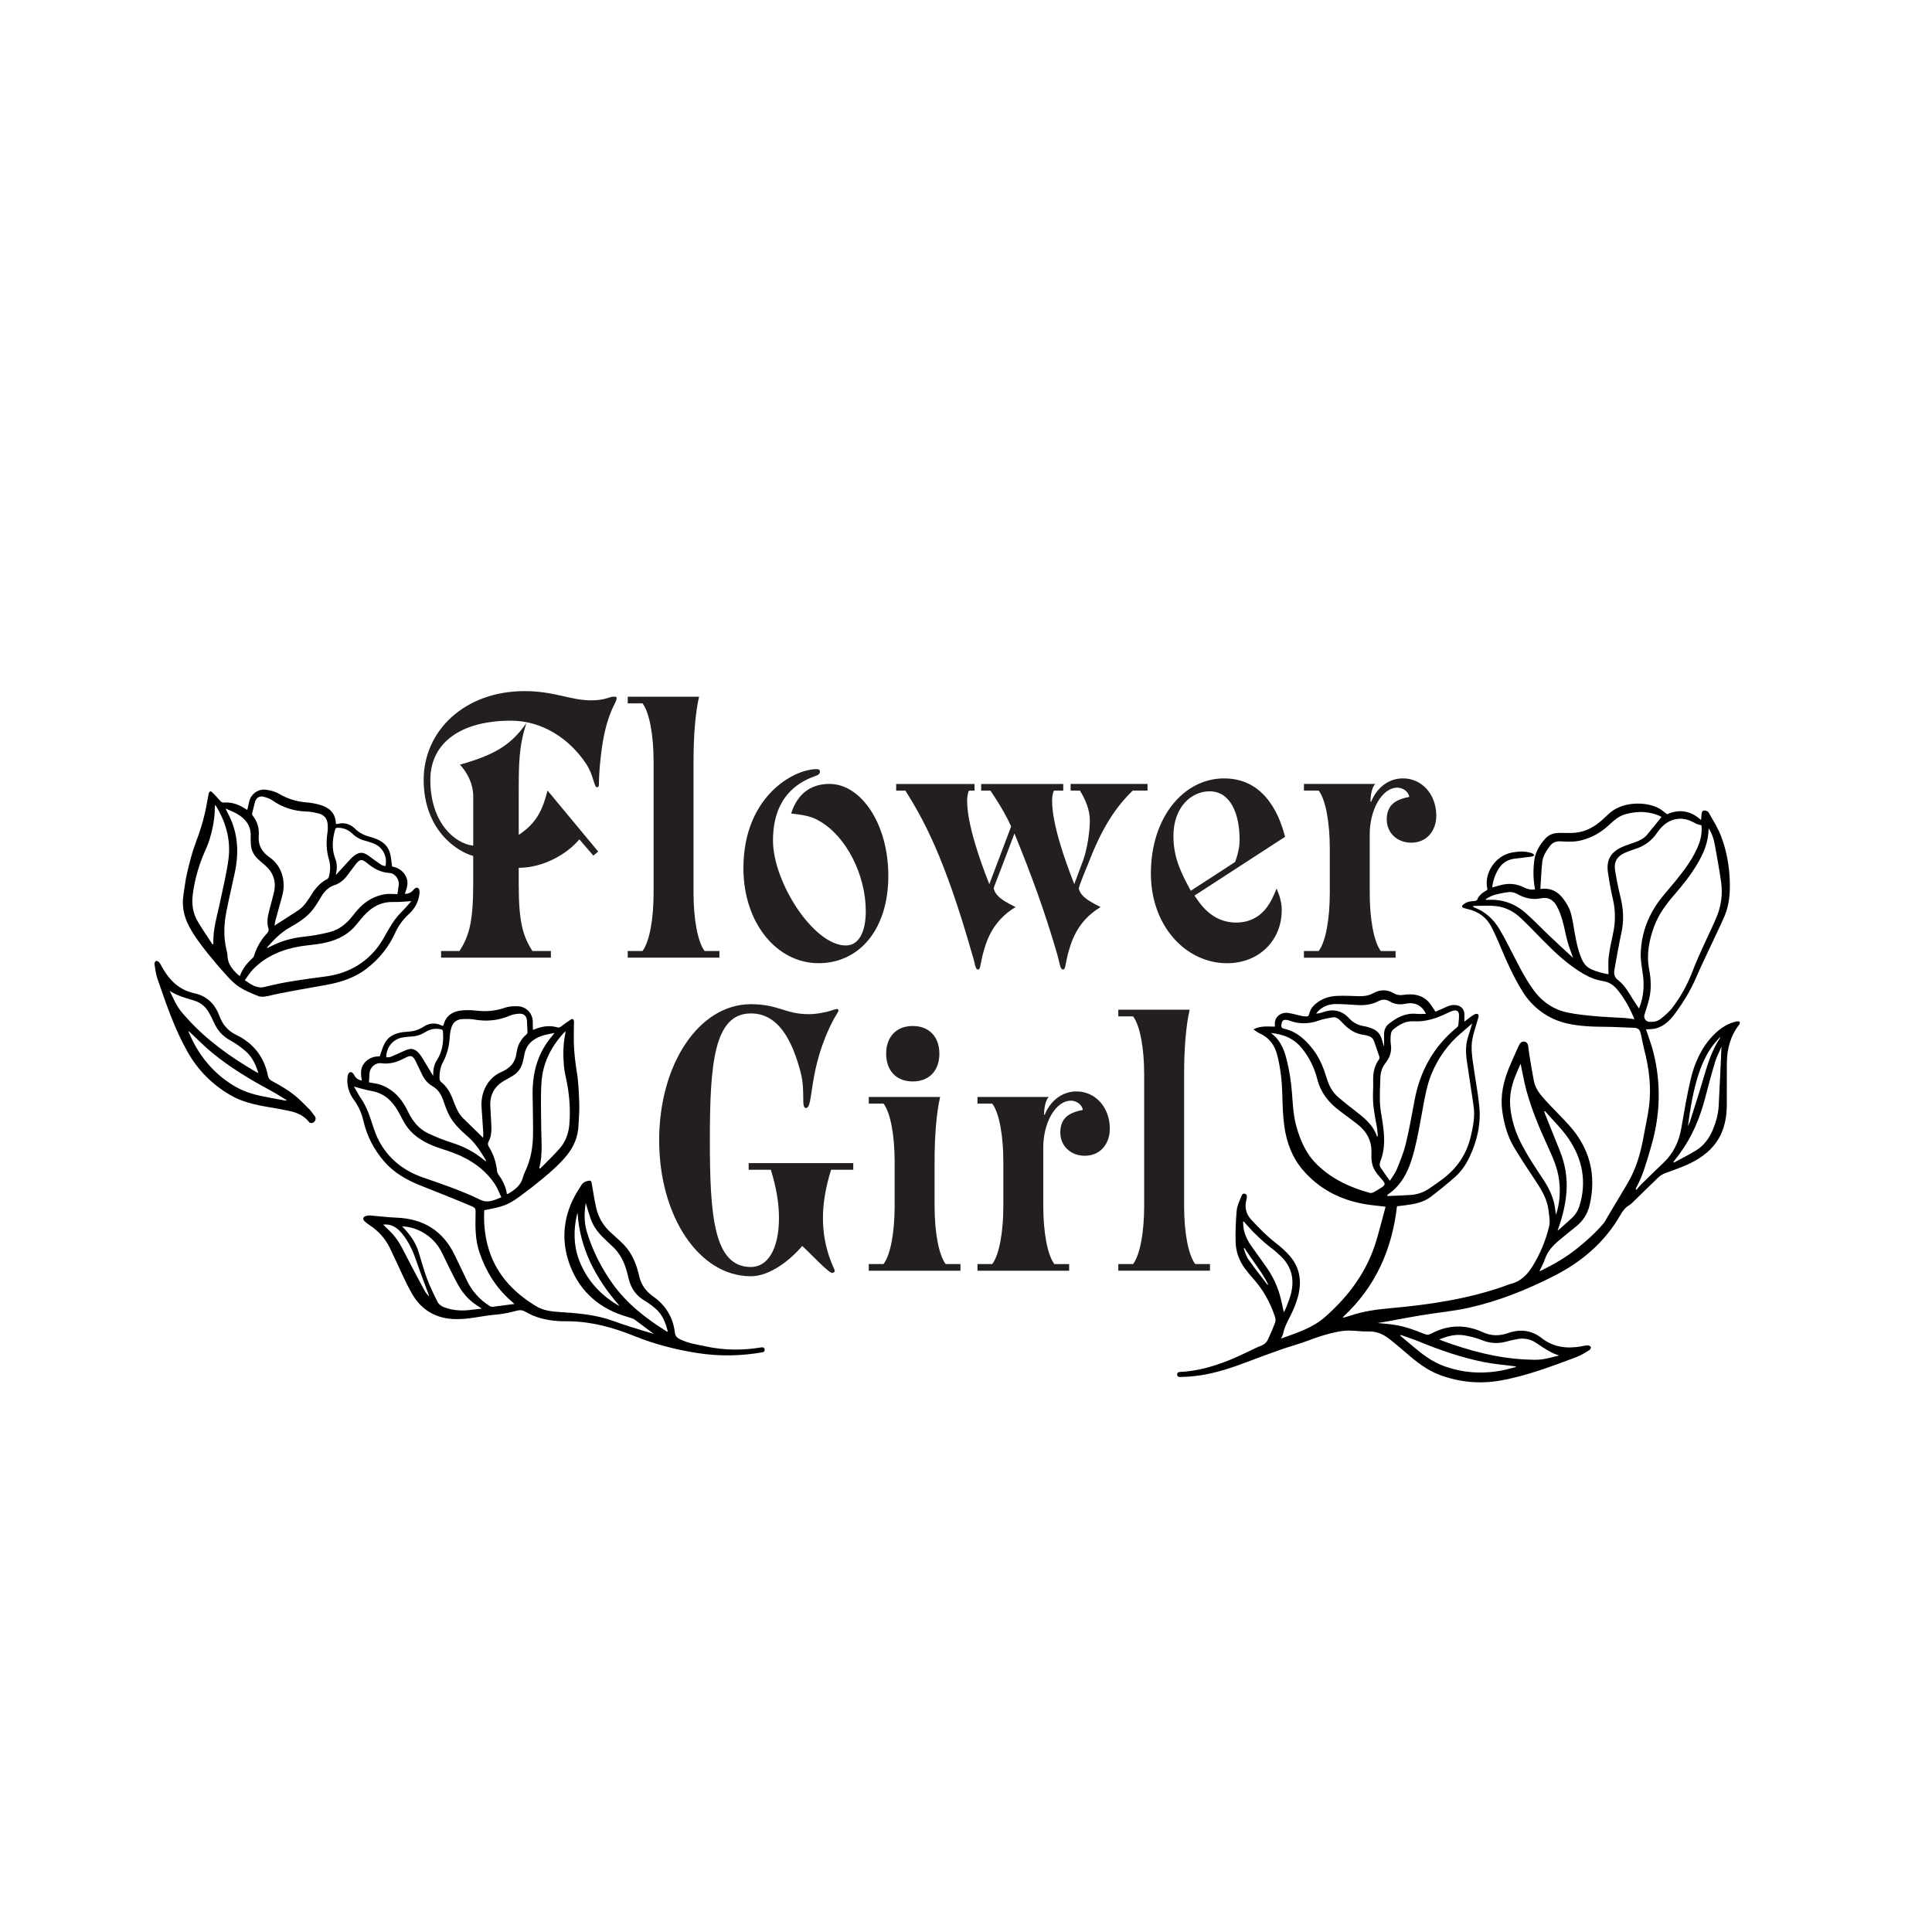
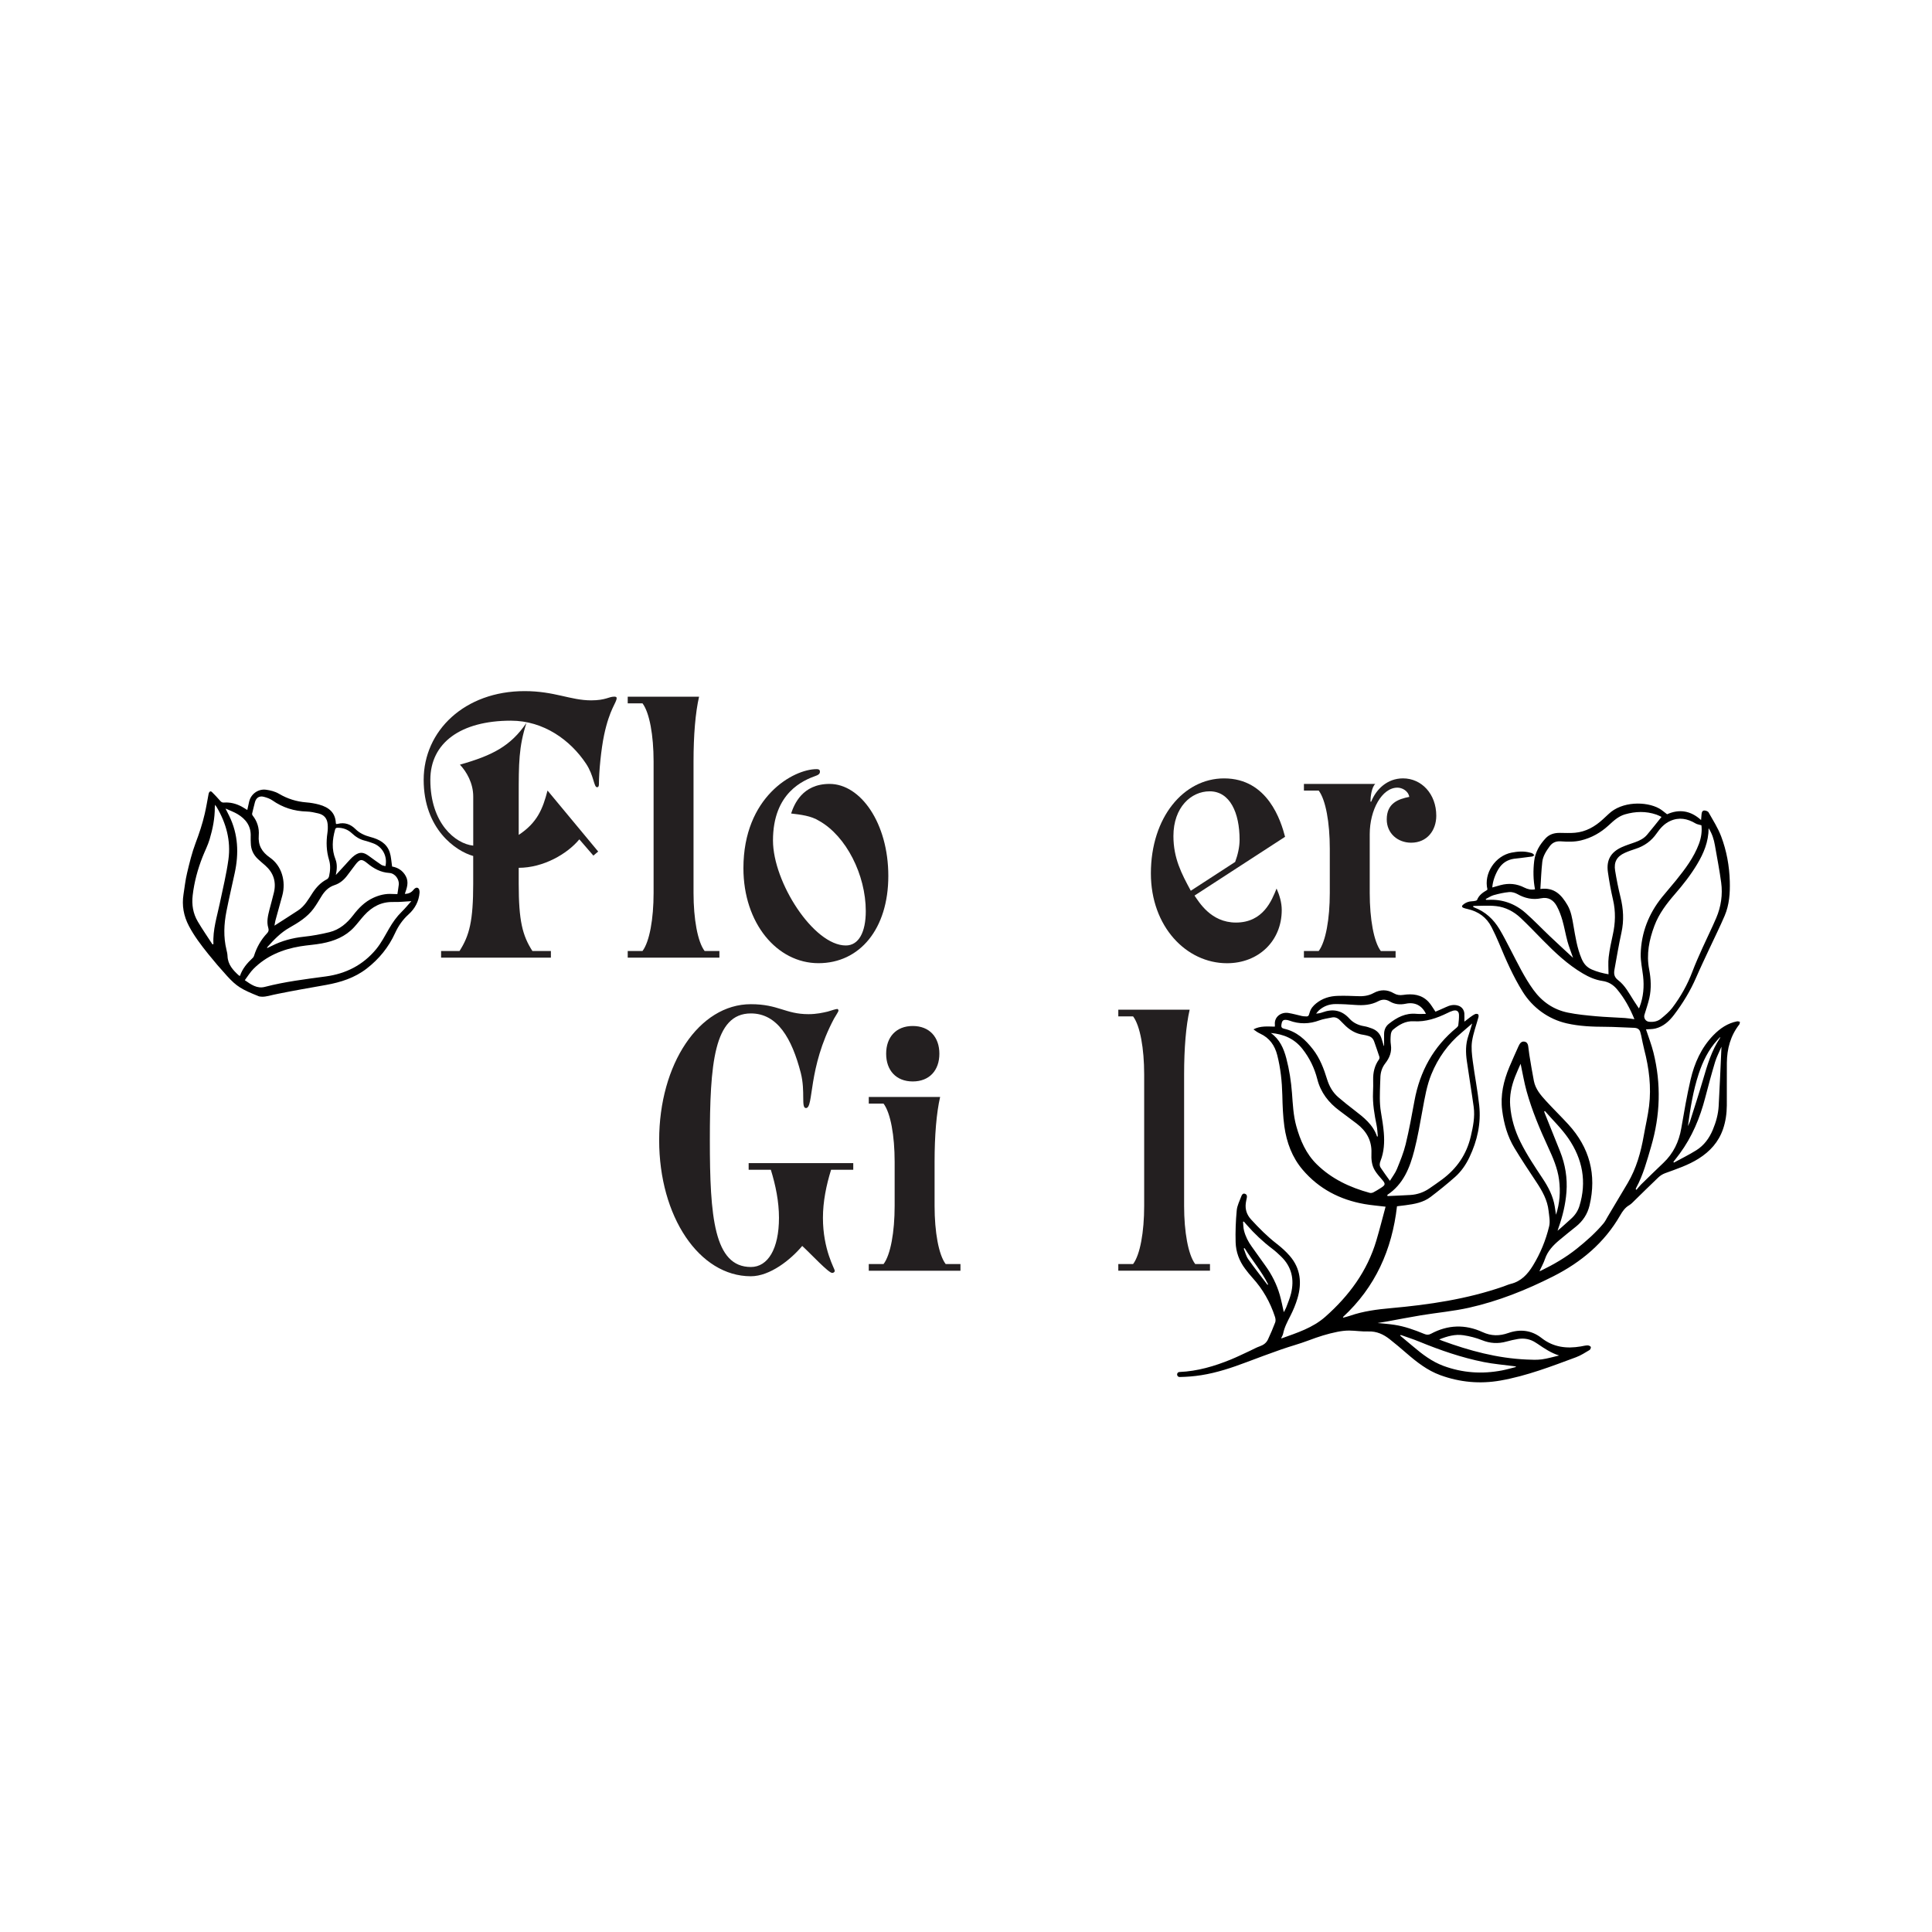
<svg xmlns="http://www.w3.org/2000/svg" id="Layer_1" data-name="Layer 1" viewBox="0 0 864 864">
  <defs>
    <style>
      .cls-1 {
        fill: #231f20;
      }
    </style>
  </defs>
  <g>
    <path class="cls-1" d="M197.23,425.29h8.27c4.46-6.94,6.12-13.56,6.12-30.09v-12.4c-7.77-2.15-22.15-12.07-22.15-34.05s18.35-39.68,45.13-39.68c13.39,0,20.5,4.13,29.76,4.13,6.45,0,7.94-1.65,10.25-1.65,.5,0,1.16,0,1.16,.66,0,1.98-3.14,4.79-5.62,16.53-1.32,6.28-2.31,16.37-2.31,21.99,0,.66-.17,1.32-.83,1.32-1.49,0-1.32-5.12-4.96-10.58-6.94-10.42-18.85-19.18-33.56-19.18-22.48,0-36.04,9.92-36.04,26.45,0,19.51,11.24,28.6,19.18,29.43v-21.99c0-5.95-2.98-11.08-5.95-14.22,14.55-4.13,22.65-8.27,29.76-18.68-3.47,10.75-3.47,18.02-3.47,32.9v17.19c8.27-5.46,10.75-11.57,12.89-19.84l22.65,27.28-2.15,1.82-6.28-7.27c-5.46,6.61-16.2,12.73-27.11,12.73v7.11c0,16.53,1.65,23.14,6.12,30.09h8.27v2.98h-49.1v-2.98Z" />
    <path class="cls-1" d="M280.72,425.29h6.61c3.14-4.13,4.96-14.38,4.96-25.95v-58.85c0-11.57-1.82-21.82-4.96-25.95h-6.61v-2.98h31.91c-1.65,7.11-2.48,17.36-2.48,28.93v58.85c0,11.57,1.82,21.82,4.96,25.95h6.61v2.98h-41v-2.98Z" />
    <path class="cls-1" d="M332.46,388.26c0-31.91,22.32-44.3,32.73-44.3,.83,0,1.49,.17,1.49,1.16s-.83,1.49-1.82,1.82c-5.46,1.98-19.18,7.44-19.18,28.93,0,18.68,18.18,46.95,32.57,46.95,5.79,0,8.93-5.95,8.93-15.37,0-16.2-8.76-33.56-20.83-40.34-3.64-2.31-8.43-2.81-12.56-3.31,1.32-3.97,4.96-13.23,17.19-13.23,13.89,0,26.28,17.52,26.28,41.16s-12.73,39.01-31.24,39.01-33.56-17.85-33.56-42.49Z" />
-     <path class="cls-1" d="M471.34,353.55c-.66,1.32-.83,3.14-.83,4.63,0,10.41,5.79,26.78,9.92,37.2l3.31-8.93c2.64-6.28,3.64-15.21,3.64-19.67s-1.98-9.42-4.46-13.23h-4.13v-2.98h34.39v2.98h-6.61c-7.44,7.27-13.56,16.04-20,32.9-.99,2.31-4.13,9.92-4.13,10.91,.99,4.13,5.95,6.28,9.75,8.27-10.91,6.61-13.23,16.04-14.71,21.33-.99,3.97-.99,6.61-1.98,6.61-1.49,0-1.49-2.65-2.65-6.61-5.79-20-11.9-36.37-19.18-54.22l-5.46,14.38c-1.98,5.29-3.8,9.42-3.8,10.25,.99,4.13,5.95,6.28,9.75,8.27-10.91,6.61-13.23,16.04-14.71,21.33-.99,3.97-.99,6.61-1.98,6.61-1.49,0-1.32-2.65-2.65-6.61-12.4-43.64-21.82-60.5-29.92-73.4h-4.13v-2.98h35.05v2.98h-2.48c-.66,1.32-.83,3.14-.83,4.63,0,10.41,5.79,26.78,9.92,37.2l9.75-25.79c-2.81-6.28-6.45-11.9-9.26-16.04h-4.13v-2.98h36.7v2.98h-4.13Z" />
    <path class="cls-1" d="M534.19,400.5c1.98,2.81,7.27,12.07,18.52,12.07,12.23,0,16.04-9.92,18.18-15.21,1.32,2.98,2.31,6.28,2.31,9.59,0,13.89-10.41,23.81-24.47,23.81-18.18,0-34.05-16.37-34.05-40.17,0-25.13,14.71-42.49,32.73-42.49,19.67,0,25.46,19.18,27.28,26.12l-40.5,26.29Zm18.18-15.04c1.16-3.14,1.98-6.61,1.98-9.92,0-12.07-4.3-21.66-13.39-21.66-8.27,0-16.2,7.11-16.2,20,0,9.92,3.64,16.86,7.77,24.47l19.84-12.89Z" />
    <path class="cls-1" d="M583.12,425.29h6.61c3.14-4.13,4.96-14.38,4.96-25.95v-19.84c0-11.57-1.82-21.82-4.96-25.95h-6.61v-2.98h31.91c-1.65,1.49-2.15,5.79-2.15,7.94h.33c2.15-5.46,7.11-10.42,14.22-10.42,8.27,0,14.88,6.94,14.88,16.7,0,6.61-4.13,12.07-11.24,12.07-5.95,0-10.91-4.13-10.91-10.41,0-7.27,5.12-9.09,10.08-10.08-.5-2.81-3.31-4.13-5.29-4.13-6.94,0-12.4,9.92-12.4,20.83v26.29c0,11.57,1.82,21.82,4.96,25.95h6.61v2.98h-41v-2.98Z" />
    <path class="cls-1" d="M371.66,523.14c-2.15,6.94-3.64,14.22-3.64,21.49,0,14.22,5.29,22.81,5.29,23.64,0,.66-.66,.99-1.16,.99-1.65,0-9.42-8.43-13.39-12.07-5.12,6.12-14.38,13.56-22.98,13.56-23.14,0-41-26.78-41-60.83s17.85-60.84,41-60.84c12.4,0,15.37,4.46,25.79,4.46,3.64,0,6.45-.66,8.6-1.16,2.15-.66,3.64-1.16,4.3-1.16,.33,0,.5,.5,.5,.83s-1.82,3.14-1.98,3.47c-11.9,22.32-8.93,40.01-12.56,40.01-2.31,0-.17-7.27-2.31-15.7-3.97-15.38-10.41-26.62-22.32-26.62-16.53,0-18.35,22.65-18.35,56.7s1.82,56.7,18.35,56.7c7.6,0,12.56-8.1,12.56-21.99,0-7.27-1.49-14.55-3.64-21.49h-9.92v-2.98h46.78v2.98h-9.92Z" />
    <path class="cls-1" d="M388.52,565.29h6.61c3.14-4.13,4.96-14.38,4.96-25.95v-19.84c0-11.57-1.82-21.82-4.96-25.95h-6.61v-2.98h31.91c-1.65,7.11-2.48,17.36-2.48,28.93v19.84c0,11.57,1.82,21.82,4.96,25.95h6.61v2.98h-41v-2.98Zm7.77-94.06c0-7.44,4.46-12.4,11.9-12.4s11.9,4.96,11.9,12.4-4.46,12.4-11.9,12.4-11.9-4.96-11.9-12.4Z" />
-     <path class="cls-1" d="M437.13,565.29h6.61c3.14-4.13,4.96-14.38,4.96-25.95v-19.84c0-11.57-1.82-21.82-4.96-25.95h-6.61v-2.98h31.91c-1.65,1.49-2.15,5.79-2.15,7.93h.33c2.15-5.46,7.11-10.41,14.22-10.41,8.27,0,14.88,6.94,14.88,16.7,0,6.61-4.13,12.07-11.24,12.07-5.95,0-10.91-4.13-10.91-10.42,0-7.27,5.12-9.09,10.08-10.08-.5-2.81-3.31-4.13-5.29-4.13-6.94,0-12.4,9.92-12.4,20.83v26.29c0,11.57,1.82,21.82,4.96,25.95h6.61v2.98h-41v-2.98Z" />
-     <path class="cls-1" d="M500.11,565.29h6.61c3.14-4.13,4.96-14.38,4.96-25.95v-58.85c0-11.57-1.82-21.82-4.96-25.96h-6.61v-2.98h31.91c-1.65,7.11-2.48,17.36-2.48,28.93v58.85c0,11.57,1.82,21.82,4.96,25.95h6.61v2.98h-41v-2.98Z" />
+     <path class="cls-1" d="M500.11,565.29h6.61c3.14-4.13,4.96-14.38,4.96-25.95v-58.85c0-11.57-1.82-21.82-4.96-25.96h-6.61v-2.98h31.91c-1.65,7.11-2.48,17.36-2.48,28.93v58.85c0,11.57,1.82,21.82,4.96,25.95h6.61v2.98h-41v-2.98" />
  </g>
-   <path d="M341.55,602.76c.75,.59,.46,1.8-.48,1.97-9.69,1.72-19.45,1.88-29.24,.35-9.65-1.51-19.08-3.93-28.12-7.59-9.94-4.02-20.06-6.71-30.87-6.62-4.88,.04-9.75-.65-14.36-2.49-1.23-.49-2.38-1.16-3.54-1.79s-2.21-.84-3.5-.52c-3.13,.78-6.27,1.57-9.48,1.82-6.6,.51-12.96,2.42-19.63,1.97-7.94-.54-13.98-4.3-17.9-11.01-2.97-5.06-5.21-10.55-7.77-15.86-.79-1.65-1.53-3.32-2.34-4.96-2.02-4.12-5.16-7.6-9-10.11-.84-.55-1.67-1.17-2.38-1.88-.79-.79-.59-1.78,.46-2.15,.68-.24,1.45-.37,2.16-.32,3.94,.3,7.87,.83,11.81,.98,12.07,.47,20.83,5.92,26.05,16.9,1.7,3.57,3.48,7.11,5.14,10.7,2.34,5.06,5.85,9.06,10.57,12,.37,.23,.92,.29,1.36,.24,3.18-.39,6.35-.82,9.58-1.25-.55-.49-1.15-1.03-1.75-1.57-6.62-5.87-11.04-13.1-13.89-21.46-1.9-5.57-1.89-11.23-1.76-16.95,.08-3.41,.21-2.88-4.4-4.84-6.66-2.82-13.41-5.45-20.13-8.12-6.21-2.47-11.9-5.66-16.34-10.8-4.57-5.3-7.7-11.31-9.28-18.14-.78-3.37-2.14-6.52-4.21-9.33-2.32-3.15-3.36-6.66-2.88-10.55,.08-.65,.45-1.56,.95-1.8,.88-.41,1.54,.3,1.96,1.11,.7,1.37,1.78,2.23,3.44,2.56-.39-2.79-.79-5.53,1.17-7.86,1.89-2.26,4.42-3.07,6.86-2.97,.82-2.18,1.31-4.27,2.33-6.05,2.13-3.71,5.84-4.72,9.81-4.95,2.6-.15,5.06-.68,7.25-2.13,2.63-1.74,5.36-2.11,8.26-.71,.19,.09,.41,.13,.64,.19,.09-.12,.21-.21,.24-.32,1.11-4.49,4.32-6.36,9.03-6.66,1.92-.12,3.88-.05,5.79,.18,4.36,.53,8.55,.11,12.73-1.33,1.87-.64,4.03-.75,6.03-.61,3.5,.25,6.22,3.18,6.33,6.68,.04,1.24,.04,2.46,.07,3.87,.99-.36,1.83-.7,2.69-.96,2.71-.82,5.46-.97,8.2-.2,.8,.23,1.27-.02,1.87-.49,1.38-1.08,2.82-2.08,4.28-3.04,.78-.52,1.34,.04,1.33,1.2-.04,2.99-.15,5.97-.08,8.96,.11,4.58,.65,9.1,1.39,13.64,.74,4.58,.89,9.27,1.05,13.92,.11,3.2-.2,6.41-.34,9.61-.22,5.05-1.98,9.47-5.19,13.41-3.23,3.96-7.03,7.28-10.92,10.51-3.31,2.75-6.72,5.4-10.2,7.94-5.19,3.79-7.54,4.61-15.84,6.12-.27,5.24,.15,10.43,1.46,15.53,3.18,12.34,11.09,20.97,21.71,27.4,3.27,1.98,7.05,2.41,10.8,2.64,8.05,.5,16.06,1.18,23.72,3.97,2.64,.96,5.3,1.86,7.98,2.71,3.3,1.05,6.62,2.01,10.2,3.1-3.04-2.27-5.82-4.36-8.62-6.42-.27-.2-.57-.36-.89-.47-1.47-.51-2.97-.92-4.44-1.41-12.1-4.02-20.34-12.35-24.21-24.17-3.42-10.45-2.1-20.99,3.6-30.7,.67-1.14,1.46-2.21,2.11-3.35,.76-1.33,1.99-1.78,3.37-2,1.07-.17,1.17,.57,1.31,1.37,.64,3.69,1.18,7.4,2.03,11.04,1.01,4.32,3.44,8.15,6.79,11.06,1.46,1.27,2.83,2.63,4.27,3.92,3.98,3.57,6.19,8.15,7.59,13.2,.13,.47,.28,.93,.37,1.41,.77,4.15,2.93,7.3,6.4,9.75,5.55,3.92,8.91,9.35,9.7,16.14,.2,1.74,1.06,2.37,2.36,3.03,3.6,1.81,7.54,2.32,11.41,3.16,8.35,1.81,16.71,1.83,25.09,.42,.31-.05,.62,.03,.87,.22h0Zm-125.48-93.91c.02-1,.08-1.69,.04-2.38-.24-3.82-.53-7.64-.77-11.46-.42-6.66,2.93-13.05,8.78-15.57,4.07-1.75,6.37-4.3,6.91-8.74,.39-3.21,1.9-6.02,4.46-8.17,.22-.19,.4-.58,.39-.88-.04-1.67-.15-3.33-.21-5-.08-2.2-1.31-3.46-3.52-3.31-1.34,.09-2.76,.28-3.98,.8-5.17,2.25-10.48,2.78-16.02,1.81-1.71-.3-3.51-.28-5.26-.21-2.62,.09-4.3,1.39-5.06,3.89-.38,1.25-.61,2.58-.68,3.88-.23,4.11-1.15,7.99-3.12,11.63-1.2,2.22-1.52,4.68-1.47,7.17,0,.5,.24,1.18,.61,1.47,2.46,1.95,4.02,4.5,5.15,7.37,1.24,3.14,2.26,6.43,4.75,8.9,2.89,2.87,5.83,5.7,8.99,8.78Zm-57.79-22.95c1.11,1.89,2.08,3.75,3.25,5.48,1.78,2.61,3,5.44,4.01,8.42,1.18,3.49,2.18,7.11,3.9,10.34,4.3,8.07,11.03,13.42,19.68,16.42,8.69,3.01,17.41,5.94,25.69,10,3.23,1.58,6.22,.23,9.38-1.14-.96-2-1.66-4.02-2.8-5.75-4.51-6.82-10.98-11.17-18.49-14.06-3.04-1.17-6.21-1.99-9.22-3.22-5.14-2.1-9.68-5.06-12.64-9.95-1.2-1.99-2.18-4.12-3.38-6.11-2.67-4.47-6.31-7.57-11.65-8.46-2.48-.42-4.9-1.23-7.73-1.96Zm68.4,48.08c.26-.06,.45-.06,.58-.14,3-1.78,5.74-3.78,6.64-7.45,.23-.93,.63-1.83,1.05-2.71,2.51-5.32,3.39-10.99,3.43-16.8,.04-5.84-.13-11.69-.2-17.53-.1-8.96,1.92-17.27,7.49-24.49,.68-.88,1.38-1.76,2.31-2.94-2.17,.5-4,.74-5.72,1.34-4.18,1.46-7.13,4.11-7.83,8.74-.15,.95-.42,1.89-.63,2.83-.62,2.77-2.18,4.87-4.58,6.34-1.23,.76-2.52,1.43-3.78,2.16-4.24,2.44-6.31,6.13-6.19,11,.07,2.64,.31,5.27,.43,7.9,.12,2.78,.26,5.6-1.11,8.13-.53,.97-.48,1.63,.06,2.5,2.1,3.38,3.28,7.08,3.69,11.04,.04,.37,.19,.78,.41,1.08,1.93,2.71,3.52,5.57,3.94,8.98Zm-9.38-14.61c-.02-.27,0-.41-.05-.51-2.22-3.8-4.53-7.5-7.92-10.46-3.48-3.03-6.89-6.22-8.88-10.52-.94-2.03-1.64-4.18-2.42-6.28-.91-2.46-2.28-4.53-4.64-5.87-2.21-1.26-3.72-3.18-4.78-5.48-.83-1.8-1.68-3.58-2.55-5.36-1.43-2.9-2.27-3.21-5.14-1.67-3.26,1.75-6.67,2.79-10.39,2.27-2.82-.4-5.07,2.09-5.27,4.27-.13,1.39-.16,2.79-.24,4.28,.82,.14,1.54,.3,2.27,.4,3,.41,5.63,1.65,8.05,3.44,3.29,2.43,5.41,5.72,7.16,9.32,1.99,4.1,4.72,7.62,8.9,9.59,3.52,1.67,7.18,3.14,10.89,4.32,4.82,1.52,9.21,3.73,13.16,6.85,.58,.46,1.17,.89,1.86,1.42Zm23.88,2.97c.12,.1,.24,.2,.35,.3,2.85-2.9,5.8-5.72,8.52-8.74,2.79-3.09,4.2-6.82,4.56-11.02,.51-5.97,.14-11.86-.89-17.74-.49-2.77-1.27-5.51-1.52-8.3-.43-4.87-.42-9.75,.61-14.58,.06-.28,.05-.57,.08-1.07-.41,.4-.68,.62-.9,.87-5.64,6.23-9.27,13.47-9.83,21.87-.44,6.56-.17,13.17-.14,19.76,.03,6.23,.77,12.48-.84,18.64Zm-61.35,26.09c.24,.25,.47,.51,.71,.76,2.85,2.99,5.23,6.31,6.51,10.28,1.31,4.06,2.37,8.21,3.86,12.2,1.37,3.65,3.06,7.19,4.83,10.67,.48,.94,1.62,1.78,2.65,2.18,3.57,1.41,7.34,1.76,11.16,1.38,1.97-.2,3.94-.45,5.9-.68-1.5-1.02-2.93-1.88-4.22-2.91-2.93-2.35-5.12-5.35-6.87-8.61-2.32-4.34-4.45-8.78-6.59-13.22-1.96-4.06-4.85-7.19-8.77-9.4-2.83-1.59-5.85-2.51-9.17-2.65Zm82.1-10.42c-.7,4.58-.72,8.8,.52,12.88,2.52,8.31,6.4,16,11.42,23.07,6.41,9.02,14.97,15.67,24.27,21.46,.13,.08,.31,.1,.52,.16-.97-4.04-2.4-7.75-5.6-10.45-1.54-1.3-3.19-2.52-4.92-3.55-3.71-2.21-5.93-5.41-6.94-9.54-.2-.81-.42-1.62-.62-2.43-1.18-4.85-3.23-9.2-7.05-12.56-1.12-.99-2.16-2.07-3.25-3.09-2.74-2.56-4.96-5.48-6.19-9.06-.74-2.15-1.36-4.35-2.15-6.9Zm-68.22-56.86c-.02-2.53,.28-4.89,1.58-6.88,2.59-3.98,3.13-8.32,2.81-12.89-.05-.72-.3-.96-.98-1.09-2.4-.48-4.6-.14-6.71,1.15-1.93,1.19-4,2-6.32,2.08-1.27,.04-2.54,.24-3.8,.41-4.41,.6-7.59,4.3-7.54,8.91,.65-.06,1.34,.03,1.91-.2,2.14-.88,4.24-1.86,6.35-2.81,2.66-1.2,4.33-1.02,6.3,1.14,1.13,1.25,1.93,2.81,2.83,4.26,1.22,1.96,2.38,3.95,3.57,5.92Zm64.56,61.31c-.08,.2-.19,.39-.23,.59-1.62,6.9-1.55,13.88,.91,20.43,3.23,8.58,9.15,15.24,17.05,20.03,.26,.16,.56,.25,1.02,.45-10.52-12.07-17.68-25.38-18.74-41.49Zm-86.93,5.19c1.48,1.47,3.1,2.91,4.51,4.52,2.86,3.28,4.64,7.23,6.62,11.06,2.45,4.76,4.99,9.48,7.54,14.19,.41,.76,1.06,1.39,1.78,2.31-.03-.45-.01-.54-.04-.62-1.93-5.23-3.95-10.43-5.75-15.71-1.44-4.21-3.3-8.12-6.09-11.61-2.23-2.78-4.85-4.56-8.56-4.15Z" />
  <path d="M115.79,445.56c-7.84-3.13-9.97-4.41-14.3-9.16-2.9-3.18-5.71-6.46-8.41-9.82-3.16-3.95-6.23-7.96-8.6-12.48-2.36-4.5-3.2-9.18-2.41-14.18,.5-3.17,.84-6.38,1.59-9.49,1.08-4.52,2.17-9.09,3.81-13.42,1.63-4.3,3.07-8.62,4.09-13.08,.67-2.91,1.16-5.86,1.71-8.79,.22-1.15,.88-1.58,1.54-.91,1.24,1.24,2.45,2.5,3.59,3.83,.5,.58,.91,.91,1.74,.85,2.84-.21,5.5,.49,8,1.84,.79,.43,1.54,.93,2.45,1.48,.3-1.38,.56-2.58,.84-3.78,.81-3.41,4.06-5.74,7.54-5.28,1.99,.26,4.09,.8,5.79,1.81,3.81,2.25,7.83,3.5,12.21,3.85,1.92,.15,3.85,.48,5.71,.98,4.55,1.24,7.32,3.71,7.51,8.33,0,.11,.1,.22,.17,.36,.24-.02,.46,0,.67-.06,3.12-.79,5.72,.12,7.95,2.34,1.86,1.86,4.17,2.86,6.68,3.53,3.84,1.02,7.27,2.75,8.62,6.82,.65,1.95,.71,4.09,1.07,6.39,2.41,.4,4.72,1.69,6.12,4.29,1.45,2.67,.52,5.27-.43,7.93,1.7,0,2.93-.62,3.88-1.82,.57-.71,1.36-1.28,2.14-.7,.44,.33,.62,1.3,.57,1.95-.31,3.91-2.03,7.14-4.93,9.76-2.59,2.33-4.55,5.15-5.99,8.3-2.91,6.38-7.18,11.64-12.72,15.92-5.38,4.16-11.6,6.14-18.17,7.32-7.12,1.27-14.26,2.49-21.35,3.93-4.27,.86-3.06,.78-5.77,1.23-.97,.16-1.96,.14-2.91-.06h0Zm17.52-38.41c2.93-1.92,4.59-4.94,6.43-7.77,1.69-2.59,3.72-4.78,6.52-6.2,.42-.21,.79-.83,.9-1.32,.54-2.43,.72-4.9-.01-7.32-1.2-3.96-1.33-7.95-.73-12.02,.19-1.29,.23-2.64,.11-3.94-.24-2.61-1.62-4.21-4.18-4.82-1.7-.41-3.46-.79-5.2-.84-5.62-.15-10.71-1.74-15.33-4.98-1.09-.76-2.44-1.23-3.74-1.58-2.13-.59-3.59,.4-4.11,2.54-.39,1.62-.84,3.23-1.2,4.86-.07,.29,.03,.71,.21,.94,2.08,2.61,3,5.67,2.74,8.9-.36,4.45,1.39,7.41,5.02,9.94,5.23,3.64,7.24,10.57,5.49,17.01-1,3.69-2.04,7.38-3.05,11.07-.18,.66-.25,1.35-.44,2.34,3.71-2.39,7.16-4.57,10.57-6.81Zm42.67-3.76c-5.41-.19-9.6,2.11-13.11,5.96-1.57,1.72-2.95,3.61-4.53,5.32-3.87,4.2-8.92,6.2-14.37,7.22-3.19,.6-6.47,.78-9.67,1.31-7.94,1.32-15.15,4.29-20.93,10.07-1.47,1.47-2.56,3.31-3.89,5.08,2.82,1.97,5.48,3.89,8.96,2.99,8.93-2.32,18.06-3.44,27.17-4.66,9.08-1.21,16.74-5.11,22.57-12.16,2.33-2.82,4.03-6.16,5.88-9.35,1.58-2.72,3.35-5.24,5.61-7.45,1.49-1.45,2.81-3.09,4.28-4.72-2.92,.15-5.45,.46-7.97,.37Zm-63,25.05c.27-.26,.51-.62,.62-.98,1.19-3.8,3.09-7.18,5.82-10.08,.7-.74,.88-1.38,.56-2.44-.84-2.75-.14-5.49,.53-8.19,.64-2.56,1.41-5.09,2-7.66,1.1-4.75-.2-8.78-3.86-12.02-1.09-.96-2.21-1.88-3.27-2.87-2.06-1.92-3.17-4.29-3.22-7.13-.02-.97-.1-1.94-.05-2.9,.24-4.68-2.13-7.87-5.93-10.13-1.56-.93-3.31-1.54-5.33-2.46,.68,1.34,1.19,2.34,1.68,3.34,4.01,8.19,4.33,16.74,2.44,25.49-1.23,5.71-2.57,11.41-3.7,17.14-1.12,5.7-1.39,11.43,0,17.15,.23,.94,.44,1.9,.48,2.86,.15,3.78,2.44,6.29,5.02,8.63,.12,.11,.3,.14,.54,.25,1.1-3.26,3.22-5.74,5.66-8.01Zm8.56-5.44c4.49-2.27,9.24-3.55,14.26-4.08,3.88-.41,7.75-1.12,11.53-2.05,4.49-1.1,7.87-4,10.64-7.62,2.43-3.18,5.18-5.98,8.88-7.7,2.73-1.27,5.55-1.96,8.57-1.76,.74,.05,1.48,.04,2.3,.06,.22-1.47,.46-2.85,.62-4.24,.24-2.17-1.47-5.06-4.31-5.23-3.75-.23-6.88-1.94-9.73-4.3-2.51-2.08-3.4-1.95-5.37,.61-1.21,1.57-2.4,3.15-3.57,4.74-1.5,2.04-3.36,3.62-5.78,4.41-2.58,.85-4.33,2.6-5.72,4.83-1.19,1.9-2.3,3.87-3.63,5.67-2.81,3.81-6.78,6.25-10.8,8.53-3.92,2.22-6.92,5.38-9.86,8.66-.07,.08-.07,.22-.15,.49,.78-.37,1.45-.68,2.11-1.02Zm-23.2-19.28c1.35-6.45,2.93-12.87,3.82-19.39,1.13-8.34-.98-16.16-5.26-23.39-.17-.29-.39-.56-.71-1.04-.06,.5-.13,.78-.13,1.06,.04,4.93-.93,9.72-2.32,14.4-.8,2.69-2.12,5.21-3.15,7.83-2.18,5.55-3.73,11.25-4.42,17.2-.49,4.19,.15,8.12,2.27,11.71,2.06,3.5,4.39,6.85,6.6,10.26,.14-.07,.27-.15,.41-.22-.35-6.35,1.63-12.33,2.9-18.43Zm56.53-17.52c1.17-1.24,2.26-2.61,3.62-3.6,2.36-1.72,4.03-1.57,6.4,.14,1.88,1.36,3.74,2.74,5.66,4.03,.51,.34,1.21,.39,1.83,.57,.98-4.51-1.4-8.77-5.6-10.24-1.2-.42-2.41-.87-3.64-1.16-2.26-.54-4.13-1.75-5.78-3.3-1.8-1.69-3.9-2.46-6.34-2.47-.69,0-.99,.18-1.18,.88-1.23,4.42-1.57,8.78,.17,13.2,.87,2.21,.69,4.58,.17,7.06,1.56-1.7,3.1-3.41,4.69-5.09Z" />
  <path d="M527.23,613.62c.1-.04,.21-.06,.31-.06,7.99-.35,15.55-2.57,22.9-5.58,2.87-1.18,5.66-2.56,8.48-3.86,1.5-.69,2.95-1.53,4.51-2.07,1.63-.57,2.89-1.51,3.6-3.02,1.17-2.51,2.27-5.06,3.25-7.66,.27-.72,.15-1.7-.1-2.47-2.12-6.54-5.45-12.4-10.09-17.49-1.17-1.28-2.25-2.65-3.29-4.04-2.63-3.49-4.09-7.51-4.22-11.81-.14-4.75,.05-9.54,.49-14.27,.2-2.18,1.31-4.29,2.09-6.39,.24-.65,.72-1.38,1.65-1.01,.89,.35,.92,1.11,.74,1.94-.16,.71-.31,1.42-.41,2.14-.39,2.82,.41,5.26,2.33,7.36,3.55,3.88,7.24,7.6,11.42,10.84,2.13,1.65,4.18,3.48,5.93,5.51,4.81,5.58,5.45,12.07,3.43,18.91-.79,2.65-1.86,5.26-3.12,7.73-1.34,2.63-2.73,5.2-3.32,8.13-.14,.69-.56,1.32-.86,1.99,.08,.03,.17,.1,.22,.08,6.87-2.48,13.88-4.67,19.52-9.66,10.59-9.37,18.75-20.37,22.82-34.09,1.49-5.01,2.76-10.09,4.13-15.13-3.37-.41-6.43-.65-9.45-1.18-10.95-1.93-20.36-6.8-27.62-15.32-4.74-5.56-7.2-12.26-8.2-19.4-.64-4.62-.8-9.33-.91-14.01-.15-6.05-.77-12-2.27-17.87-1.12-4.36-3.45-7.68-7.62-9.61-1.07-.49-2.05-1.16-3.02-1.91,3.07-1.64,6.29-1.28,9.54-1.22,.02-.31,.07-.59,.05-.85-.4-3.51,2.78-5.8,6.05-5.26,2.03,.33,4.01,.9,6.02,1.36,.22,.05,.57,.1,.79,.12,2.15,.17,2.15,.18,2.72-1.81,.48-1.66,1.56-2.9,2.87-3.96,2.78-2.25,6.04-3.25,9.55-3.36,2.98-.09,5.96-.01,8.94,.13,2.52,.12,4.9-.13,7.15-1.37,3.04-1.67,6.11-1.68,9.11,.09,1.33,.78,2.69,.95,4.19,.72,4.17-.63,8.14-.21,11.23,3.02,1.2,1.26,2.05,2.85,3.18,4.48,1.45-.63,3.13-1.3,4.75-2.08,1.76-.84,3.53-1.23,5.48-.6,1.52,.49,2.57,1.85,2.69,3.45,.08,1.13,.01,2.28,.01,3.69,1.01-.78,1.84-1.45,2.7-2.07,.69-.49,1.39-.99,2.16-1.33,.37-.16,1.05-.11,1.31,.14,.24,.23,.23,.88,.12,1.29-.96,3.58-2.31,7.1-2.86,10.74-.42,2.85-.07,5.88,.31,8.78,.87,6.64,2.19,13.23,2.9,19.89,.87,8.1-.87,15.82-4.36,23.17-1.6,3.37-3.69,6.41-6.46,8.86-3.54,3.12-7.21,6.1-10.97,8.95-3.25,2.46-7.2,3.15-11.15,3.67-1.31,.17-2.63,.33-3.83,.47-2.21,19.43-9.7,36.17-24.17,49.54l.15,.27c1-.28,2.01-.5,2.98-.84,5.93-2.06,12.08-2.85,18.29-3.41,17.09-1.53,34.01-4.02,50.31-9.68,1.11-.38,2.18-.89,3.31-1.17,4.63-1.13,7.54-4.3,9.91-8.16,3.36-5.48,5.78-11.4,7.27-17.62,.51-2.14,0-4.56-.25-6.84-.51-4.84-2.83-8.94-5.47-12.92-3.33-5.01-6.66-10.02-9.77-15.17-3.14-5.18-4.75-10.91-5.52-16.91-.87-6.8,.63-13.17,3.21-19.37,1.29-3.09,2.69-6.14,4.05-9.2,.15-.33,.32-.65,.5-.97,.49-.83,1.18-1.34,2.19-1.18,1.04,.16,1.5,.93,1.66,1.85,.23,1.35,.32,2.73,.54,4.08,.65,3.9,1.27,7.81,2.03,11.68,.71,3.6,3.04,6.31,5.41,8.9,3.25,3.55,6.7,6.91,9.95,10.45,9.55,10.42,12.8,22.55,9.52,36.33-.9,3.8-2.97,6.95-6.05,9.42-2.49,1.99-4.99,3.99-7.43,6.04-2.77,2.33-5.24,4.88-6.44,8.46-.62,1.85-1.61,3.58-2.49,5.48,.3-.11,.52-.17,.72-.27,5.64-2.75,11.04-5.87,15.97-9.81,4.31-3.45,8.41-7.07,11.96-11.3,.77-.92,1.3-2.04,1.91-3.08,2.98-4.99,5.96-9.98,8.92-14.98,3.88-6.56,5.88-13.77,7.19-21.21,.77-4.41,1.83-8.78,2.37-13.22,1.05-8.53,0-16.94-2.16-25.24-.54-2.09-.92-4.22-1.37-6.33-.08-.36-.22-.72-.29-1.08-.3-1.65-1.3-2.31-2.95-2.35-4.24-.11-8.47-.44-12.71-.45-5.84-.02-11.64-.23-17.36-1.54-8.18-1.87-15.22-7-19.66-14.12-4.3-6.89-7.53-14.32-10.64-21.8-.99-2.38-2.1-4.72-3.26-7.03-2.26-4.48-5.96-7.12-10.82-8.2-.59-.13-1.19-.27-1.75-.49-1.04-.42-.84-1.07,.37-1.87,.95-.63,2.06-1.03,3.2-1.07,.58-.02,1.16-.1,1.73-.22,.28-.06,.69-.21,.77-.43,.84-2.15,2.61-3.33,4.48-4.42l.13-.31c-1.72-7.08,3.49-14.99,10.83-16.4,2.72-.52,5.44-.74,8.17,0,.39,.11,.81,.17,1.15,.36,.32,.18,.56,.52,.83,.79-.31,.2-.6,.54-.94,.59-1.83,.27-3.68,.48-5.52,.71-.88,.11-1.77,.17-2.65,.3-3.02,.45-5.31,1.96-6.92,4.59-1.46,2.38-2.6,5.49-2.77,8.25,1.25-.36,2.47-.73,3.7-1.05,3.66-.97,7.2-.65,10.6,1.08,1.5,.76,3.09,1.15,4.8,.8-.81-4.25-.87-8.48-.36-12.71,.48-3.95,2.44-7.25,5.1-10.11,1.69-1.82,3.93-2.45,6.38-2.42,2.26,.02,4.54,.14,6.78-.06,4.87-.43,8.89-2.74,12.43-5.99,.86-.79,1.74-1.57,2.58-2.39,5.92-5.72,16.77-5.73,22.62-2.48,1.21,.67,2.26,1.65,3.54,2.59,5.38-2.41,10.5-1.69,15.2,2.59,.07-.88,.15-1.73,.21-2.58,.06-.83,.32-1.68,1.21-1.7,.65-.01,1.65,.34,1.93,.84,1.98,3.51,4.19,6.96,5.61,10.7,2.45,6.44,3.68,13.24,3.88,20.14,.15,5.22-.21,10.48-2.28,15.35-2.13,5.01-4.58,9.88-6.87,14.82-1.97,4.25-4,8.47-5.86,12.76-2.62,6.05-6.01,11.63-9.98,16.85-2.12,2.78-4.72,5.16-8.27,6.04-1.38,.34-2.86,.27-4.21,.39,1.14,3.49,2.46,6.84,3.32,10.31,3.52,14.08,3.06,28.08-1.01,42-1.86,6.36-3.55,12.76-6.74,18.63-.09,.16-.12,.35-.18,.52l.35,.29c.68-.79,1.3-1.64,2.04-2.37,3.32-3.25,6.65-6.5,10.02-9.7,4.45-4.23,6.93-9.41,7.97-15.42,1.26-7.28,2.49-14.57,4.16-21.76,1.73-7.43,4.79-14.32,10.23-19.92,2.96-3.04,6.36-5.35,10.6-6.18,.38-.07,.82,.13,1.23,.21-.08,.4-.04,.9-.27,1.19-3.94,5.05-5.5,10.88-5.56,17.17-.06,6.35,.03,12.69-.02,19.04-.03,3.61-.51,7.15-1.7,10.6-1.99,5.77-5.8,9.97-10.89,13.18-4.66,2.94-9.84,4.64-14.96,6.51-1.15,.42-2.2,1.08-3.09,1.92-3.95,3.76-7.82,7.6-11.72,11.41-.31,.3-.86,.75-1.24,.97-1.87,1.06-3.04,2.74-4.08,4.56-7.09,12.32-17.47,20.98-30.04,27.33-12.02,6.07-24.46,11.05-37.59,13.99-7.04,1.57-14.28,2.21-21.42,3.38-5.14,.84-10.25,1.86-15.37,2.79-1.38,.25-2.77,.45-4.12,.67,2.49,.25,5.01,.41,7.5,.79,4.66,.7,9.07,2.29,13.4,4.08,1.07,.44,1.91,.52,3.02-.07,7.55-4.06,15.34-4.29,23.08-.73,3.89,1.79,7.55,1.78,11.47,.4,5.31-1.86,10.42-1.29,14.9,2.23,5.28,4.15,11.19,4.85,17.54,3.77,1-.17,1.99-.44,2.99-.47,.51-.02,1.23,.27,1.48,.66,.17,.26-.17,1.19-.53,1.4-1.97,1.17-3.93,2.45-6.06,3.24-11.08,4.11-22.14,8.37-33.85,10.43-9.14,1.6-18.14,.76-26.86-2.42-5.78-2.11-10.56-5.86-15.16-9.85-2.44-2.12-4.91-4.21-7.45-6.21-2.78-2.19-5.82-3.62-9.56-3.48-2.85,.11-5.73-.38-8.59-.4-1.76-.01-3.55,.23-5.28,.57-4.36,.86-8.57,2.22-12.74,3.8-4.11,1.56-8.38,2.68-12.53,4.14-5.14,1.8-10.24,3.71-15.34,5.63-6.58,2.48-13.23,4.71-20.21,5.81-3.22,.51-6.44,.76-9.68,.82-1.28,.02-1.6-1.77-.4-2.2h0Zm161.62-216.06c6.32-.88,9.51,2.75,12.13,7.21,1.64,2.81,2.12,5.99,2.67,9.13,.88,5.05,1.62,10.1,3.67,14.89,.98,2.28,2.33,3.82,4.57,4.79,2.38,1.03,4.83,1.66,7.45,2.12,0-2.63-.23-5.15,.06-7.61,.4-3.36,1.1-6.69,1.84-10,1.18-5.25,1.34-10.44,.11-15.72-.95-4.08-1.7-8.22-2.29-12.37-.76-5.33,1.27-8.9,6.16-11.12,1.94-.88,4-1.51,6.01-2.23,2-.72,3.91-1.66,5.3-3.29,2.21-2.59,4.29-5.29,6.51-8.04-.7-.32-1.48-.75-2.3-1.03-4.67-1.6-9.36-1.46-14.06-.1-2.99,.87-5.15,2.95-7.35,4.97-3.55,3.25-7.61,5.54-12.32,6.68-3,.72-6.01,.62-9.04,.41-1.99-.14-3.67,.49-4.88,2.13-1.57,2.13-3.06,4.38-3.37,7.03-.45,3.95-.58,7.94-.86,12.15Zm75.26-27.19c-.04,6.14-2.24,11.26-5.15,16.13-2.85,4.77-6.27,9.12-9.9,13.3-3.72,4.29-7.15,8.77-9.18,14.16-2.38,6.33-3.68,12.76-2.37,19.56,.82,4.26,1.04,8.61,.07,12.89-.57,2.51-1.44,4.95-2.18,7.42-.44,1.45,.56,2.94,2.01,3.1,2.02,.22,3.93-.14,5.48-1.44,1.75-1.47,3.57-2.95,4.94-4.75,3.77-4.97,6.81-10.38,9.03-16.26,1.35-3.58,2.93-7.08,4.5-10.58,2.02-4.49,4.23-8.89,6.16-13.42,2.14-5.03,2.93-10.37,2.2-15.79-.75-5.59-1.84-11.14-2.81-16.71-.45-2.59-1.21-5.08-2.81-7.62Zm-31.18,80.61c.17-.37,.26-.54,.33-.71,1.7-4.48,2.07-9.1,1.53-13.83-.38-3.28-1.14-6.58-1.06-9.85,.25-9.51,3.58-17.98,9.54-25.39,2.05-2.55,4.24-4.99,6.29-7.54,4.03-5.01,7.91-10.13,10.2-16.24,1.06-2.83,1.45-5.74,1.12-8.35-1.03-.31-1.91-.41-2.6-.82-3.65-2.17-7.38-2.93-11.42-1.08-2.61,1.2-4.42,3.24-5.99,5.51-2.35,3.39-5.48,5.65-9.38,6.91-1.65,.54-3.3,1.1-4.88,1.82-3.52,1.59-4.95,4.08-4.33,7.89,.65,3.98,1.43,7.94,2.4,11.85,1.32,5.3,1.62,10.55,.43,15.94-1.21,5.47-2.11,11.01-3.12,16.53-.34,1.86-.14,3.37,1.65,4.72,3.1,2.36,4.88,5.87,6.95,9.1,.73,1.14,1.49,2.27,2.34,3.55Zm-112.52,83.39c.03,.17,.07,.35,.1,.52,3.41-.16,6.83-.28,10.24-.49,3.08-.19,5.93-1.18,8.48-2.93,1.9-1.3,3.79-2.61,5.64-3.98,6.61-4.89,11-11.22,12.88-19.32,1.02-4.36,1.9-8.71,1.29-13.17-.94-6.83-2.09-13.64-3.06-20.47-.54-3.78-.61-7.56,.67-11.26,.6-1.74,1.09-3.51,1.73-5.57-1.75,1.51-3.24,2.84-4.78,4.13-6.03,5.06-10.48,11.27-13.46,18.54-2.08,5.08-2.96,10.46-3.95,15.82-1.13,6.1-2.15,12.25-3.7,18.25-2,7.78-4.91,15.19-12.09,19.93Zm-52.09-72.41c3.96,2.8,5.76,6.89,6.93,11.34,1.34,5.09,2.13,10.27,2.53,15.52,.38,4.95,.58,9.92,1.92,14.75,1.77,6.39,4.34,12.37,9.15,17.1,6.66,6.55,14.83,10.36,23.72,12.79,.48,.13,1.13,.01,1.59-.22,1.11-.56,2.17-1.25,3.23-1.91,2.31-1.43,2.34-1.91,.49-4-1.06-1.2-2.12-2.44-2.97-3.79-1.5-2.38-1.71-5.12-1.6-7.84,.23-5.63-2.23-9.88-6.57-13.2-2.53-1.94-5.09-3.85-7.66-5.75-4.89-3.61-8.45-8.12-9.98-14.15-1.26-4.93-3.43-9.42-6.61-13.48-3.64-4.65-8.45-6.65-14.15-7.16Zm90.54-56.81c-.02,.14-.03,.27-.05,.41,.17,.09,.33,.2,.5,.26,4.93,1.87,8.59,5.27,11.26,9.71,1.77,2.93,3.3,6.01,4.89,9.05,3.22,6.15,6.19,12.44,10.29,18.09,3.86,5.32,8.99,8.86,15.41,10.17,4.14,.85,8.38,1.24,12.59,1.63,4.3,.39,8.63,.5,12.94,.79,1.33,.09,2.66,.33,4.23,.53-2.03-5-4.48-9.42-7.76-13.36-1.72-2.06-3.84-3.36-6.56-3.75-3.15-.46-6.03-1.73-8.77-3.35-6.79-4-12.44-9.36-17.92-14.93-3.26-3.31-6.46-6.68-9.84-9.87-3.06-2.89-6.77-4.84-10.95-5.31-3.38-.38-6.85-.08-10.27-.08Zm-37.29,122.92c1.17-1.92,2.42-3.49,3.14-5.27,1.47-3.62,2.98-7.27,3.9-11.05,1.56-6.43,2.75-12.95,3.94-19.45,2.41-13.18,8.46-24.21,18.89-32.75,.32-.26,.66-.68,.71-1.06,.18-1.55,.37-3.13,.31-4.68-.07-1.62-1.09-2.25-2.68-1.81-.85,.23-1.67,.62-2.46,1.01-4.77,2.34-9.68,4.04-15.11,3.71-3.69-.22-6.61,1.57-9.29,3.8-.56,.47-.89,1.43-.96,2.21-.14,1.48-.18,3.01,.04,4.48,.48,3.21-.58,5.85-2.5,8.31-1.52,1.94-2.19,4.2-2.2,6.66,0,.85-.08,1.7-.1,2.54-.12,4.2-.36,8.39,.35,12.57,.52,3.1,1.05,6.21,1.3,9.34,.34,4.25,.11,8.5-1.48,12.53-.45,1.13-.52,2.15,.1,3.09,1.23,1.87,2.57,3.67,4.11,5.83Zm-5.73-19.79c.11-.03,.21-.07,.32-.1-.16-1.6-.19-3.23-.51-4.8-1-4.92-1.86-9.83-1.63-14.88,.09-1.86,.1-3.72,.06-5.57-.07-3.32,.63-6.4,2.61-9.15,.21-.29,.28-.85,.17-1.2-.73-2.26-1.54-4.5-2.31-6.75-.45-1.33-1.31-2.2-2.67-2.56-.66-.17-1.32-.39-2-.47-3.57-.46-6.44-2.21-8.89-4.77-.56-.58-1.15-1.14-1.71-1.72-1.02-1.05-2.23-1.6-3.71-1.28-1.85,.4-3.77,.62-5.53,1.28-4.52,1.68-8.97,1.76-13.49,.08-.55-.21-1.18-.32-1.77-.31-1.12,.02-1.53,.66-1.74,2.2-.14,1.03,.14,1.53,1.21,1.77,5.61,1.24,9.53,4.86,12.92,9.23,3.1,4,4.85,8.63,6.31,13.39,.96,3.12,2.53,5.87,5,8.01,2.32,2.01,4.73,3.9,7.16,5.77,4.21,3.24,8.41,6.48,10.19,11.83Zm64.19-32.56c-.86,1.98-1.73,3.84-2.47,5.75-1.63,4.18-2.56,8.49-2.2,13.03,.45,5.72,2.06,11.07,4.6,16.2,2.85,5.74,6.4,11.03,9.93,16.35,2.54,3.82,4.65,7.86,5.4,12.47,.2,1.24,.38,2.48,.56,3.72,1.7-5.17,2.06-10.39,1.36-15.71-.68-5.12-2.7-9.78-4.83-14.4-3.77-8.18-7.28-16.48-9.69-25.18-1.09-3.95-1.76-8.01-2.66-12.22Zm-61.21-7.99c.05,0,.1,0,.15,0,0-1.73,0-3.46,0-5.19-.01-1.89,.64-3.51,2.13-4.69,3.6-2.86,7.49-4.92,12.31-4.46,1.38,.13,2.78,.02,4.28,.02-1.78-3.77-4.99-5.39-8.98-4.55-2.57,.54-4.96,.33-7.24-1.03-1.66-1-3.38-.99-5.08-.09-3.27,1.73-6.77,1.95-10.37,1.67-2.9-.22-5.8-.39-8.71-.39-2.83,0-5.4,.93-7.53,2.87-.45,.41-.81,.93-1.21,1.4,1.05-.05,1.95-.24,2.81-.55,4.65-1.7,8.66-1.01,12.09,2.79,1.71,1.89,3.98,2.97,6.56,3.39,1.18,.19,2.35,.59,3.48,1.01,2.22,.82,3.71,2.37,4.37,4.68,.3,1.04,.64,2.07,.95,3.1Zm84.65-39.4c-.92-2.68-1.84-4.97-2.49-7.32-.85-3.11-1.37-6.31-2.26-9.41-.63-2.19-1.43-4.38-2.52-6.38-1.46-2.68-3.74-4.18-7.02-3.5-3.78,.78-7.26,0-10.61-1.89-1.07-.6-2.49-1-3.69-.89-2.31,.21-4.62,.74-6.86,1.36-1.26,.35-2.4,1.15-3.59,1.75,.04,.12,.09,.25,.13,.37,.3,0,.61,.01,.91,0,6.42-.36,12.06,1.7,16.82,5.9,3.75,3.31,7.21,6.95,10.84,10.4,3.36,3.19,6.78,6.32,10.34,9.62Zm-6.22,177.85c-3.55-1.08-6.59-3.13-9.62-5.2-.27-.18-.55-.34-.82-.52-2.44-1.63-5.14-2.13-7.99-1.66-1.75,.29-3.48,.7-5.19,1.17-3.71,1.02-7.26,.82-10.89-.64-2.63-1.06-5.46-1.77-8.26-2.2-3.69-.57-7.23,.42-10.87,1.88,.58,.25,.94,.42,1.31,.56,12.22,4.49,24.7,7.85,37.79,8.42,2.25,.1,4.55,.22,6.77-.07,2.62-.35,5.19-1.14,7.77-1.74Zm-6.38-109.34c-.11,.09-.21,.18-.32,.27,.14,.37,.27,.75,.42,1.11,2.24,5.58,4.5,11.15,6.72,16.74,2.31,5.83,3.31,11.87,2.83,18.15-.42,5.51-1.72,10.83-3.56,16.02-.15,.42-.28,.84-.42,1.27,2.11-1.72,3.98-3.55,5.95-5.27,1.81-1.59,3.11-3.47,3.83-5.77,3.36-10.88,1.39-21.02-4.9-30.21-3.03-4.43-7-8.22-10.54-12.29Zm78.98-28.75c-1.05,2.47-2.18,4.58-2.86,6.83-1.59,5.29-3.02,10.62-4.41,15.97-2.34,9.03-5.87,17.51-11.43,25.06-.9,1.23-1.86,2.42-2.79,3.63l.21,.35c3.34-1.82,6.77-3.5,9.99-5.51,3.48-2.17,5.84-5.4,7.42-9.19,1.43-3.41,2.42-6.96,2.62-10.65,.48-8.7,.83-17.4,1.25-26.5Zm-213.59,78.19c-.12,.03-.24,.06-.37,.09,.13,1.3,.1,2.64,.42,3.89,.66,2.65,1.89,5.05,3.5,7.27,2.04,2.81,4.02,5.67,6.06,8.48,2.89,4,5.09,8.35,6.45,13.08,.72,2.49,1.19,5.05,1.8,7.72,.38-.74,.79-1.38,1.05-2.07,.77-2.08,1.66-4.13,2.18-6.27,1.54-6.3,.33-11.94-4.46-16.57-1.22-1.18-2.47-2.34-3.82-3.36-4.21-3.18-8.03-6.77-11.5-10.74-.44-.51-.88-1.01-1.32-1.52Zm70.12,50.71c-.06,.12-.12,.23-.18,.35,1.91,1.6,3.84,3.18,5.74,4.8,4.14,3.52,8.43,6.79,13.6,8.7,8.51,3.14,17.23,3.73,26.11,2.03,2.15-.41,4.26-1.04,6.4-1.57-.34-.27-.64-.29-.94-.33-4.52-.6-9.09-.96-13.54-1.85-9.96-1.99-19.52-5.3-28.91-9.15-2.71-1.11-5.51-1.99-8.27-2.98Zm128.47-93.4c.31-.69,.69-1.36,.92-2.07,1.96-6.19,3.98-12.35,5.8-18.58,1.92-6.56,3.81-13.1,7.7-18.85,.03-.04-.04-.14-.08-.28-.43,.47-.83,.92-1.24,1.36-3.98,4.35-6.47,9.54-8.29,15.06-2.49,7.57-3.75,15.42-4.81,23.35Zm-198.25,54.57c-.14,.07-.27,.13-.41,.2,.65,1.58,1.04,3.34,2,4.71,2.76,3.92,5.74,7.68,8.63,11.51,.1-.07,.2-.14,.29-.21-2.89-5.8-7.13-10.72-10.52-16.2Z" />
-   <path d="M69.07,431.01c.35,2.26,.61,4.59,1.36,6.74,3.87,11.17,7.63,22.41,13.5,32.75,4.58,8.07,10.96,14.47,18.96,19.17,5.31,3.12,11.25,4.42,17.25,5.43,3.19,.53,6.37,1.11,9.53,1.79,3.46,.75,6.5,2.18,8.76,5.15,1.82,.81,3.51-1.33,2.32-2.91l-1.92-2.54c-.05-.06-.11-.13-.17-.19-1.75-1.73-3.45-3.53-5.29-5.19-3.51-3.15-7.54-5.54-11.68-7.74-1.02-.55-1.62-1.14-1.87-2.37-1.67-8.41-6.46-14.56-14.13-18.27-3.86-1.86-6.17-4.7-7.61-8.59-1.95-5.27-5.64-8.87-11.22-10.07-6.56-1.43-10.86-5.55-14.07-11.13-.5-.87-.92-1.81-1.53-2.6-.31-.41-.99-.78-1.45-.72-.31,.03-.81,.89-.74,1.3Zm15.09,30.16c.43,.08,.63,.31,.85,.51,3.34,3.1,6.53,6.4,10.05,9.27,7.87,6.41,16.51,11.68,25.46,16.47,2.57,1.38,5.05,2.98,7.56,4.48-.05,.12-.11,.23-.15,.35-2.45-.45-4.9-.93-7.36-1.37-5.34-.95-10.59-2.18-15.35-4.95-7.84-4.57-13.84-10.91-18.19-18.84-1.05-1.93-1.92-3.96-2.86-5.94Zm-8.26-18.07c3.09,2.05,6.61,3.09,10.13,4.11,.31,.09,.6,.21,.92,.31,2.81,.84,4.91,2.61,6.37,5.1,.89,1.53,1.67,3.14,2.4,4.75,1.58,3.52,3.99,6.14,7.42,8,2.49,1.35,4.84,3.08,6.96,4.96,2.79,2.48,4.27,5.85,5.46,9.59-.55-.29-.92-.46-1.26-.66-11.24-6.57-21.78-14.05-30.56-23.78-1.51-1.67-3.07-3.37-4.25-5.27-1.4-2.24-2.42-4.72-3.6-7.1Z" />
</svg>